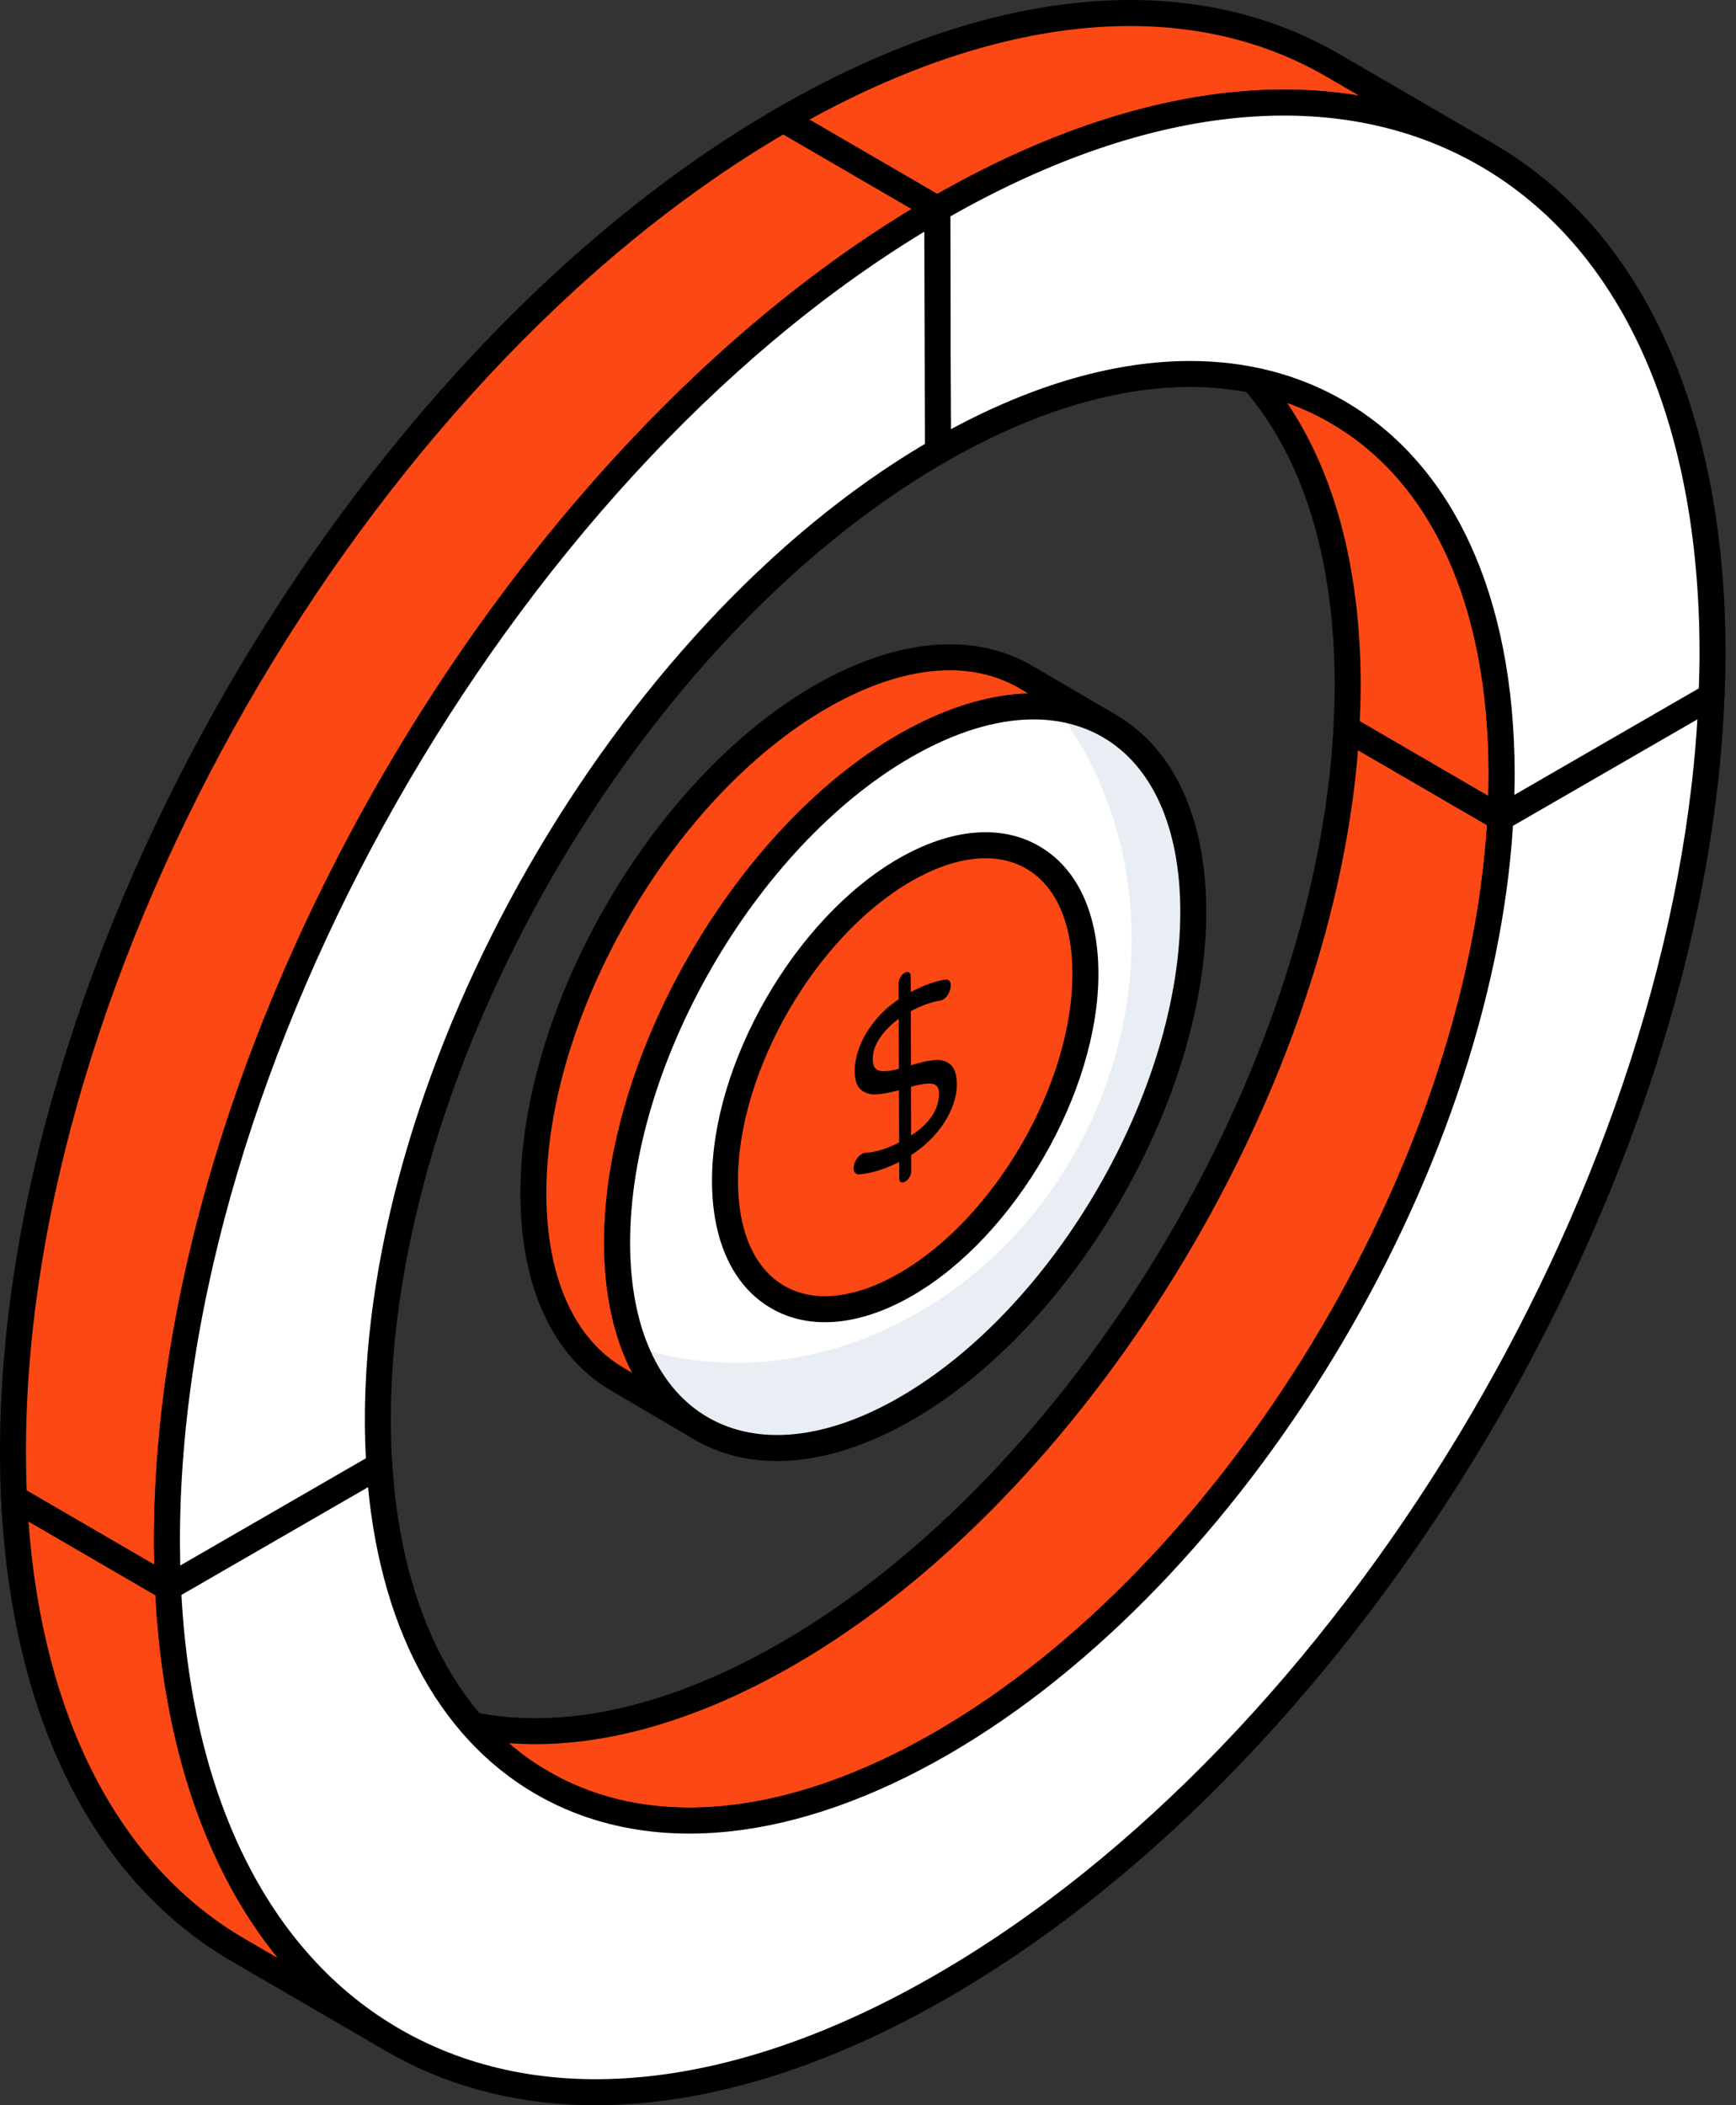
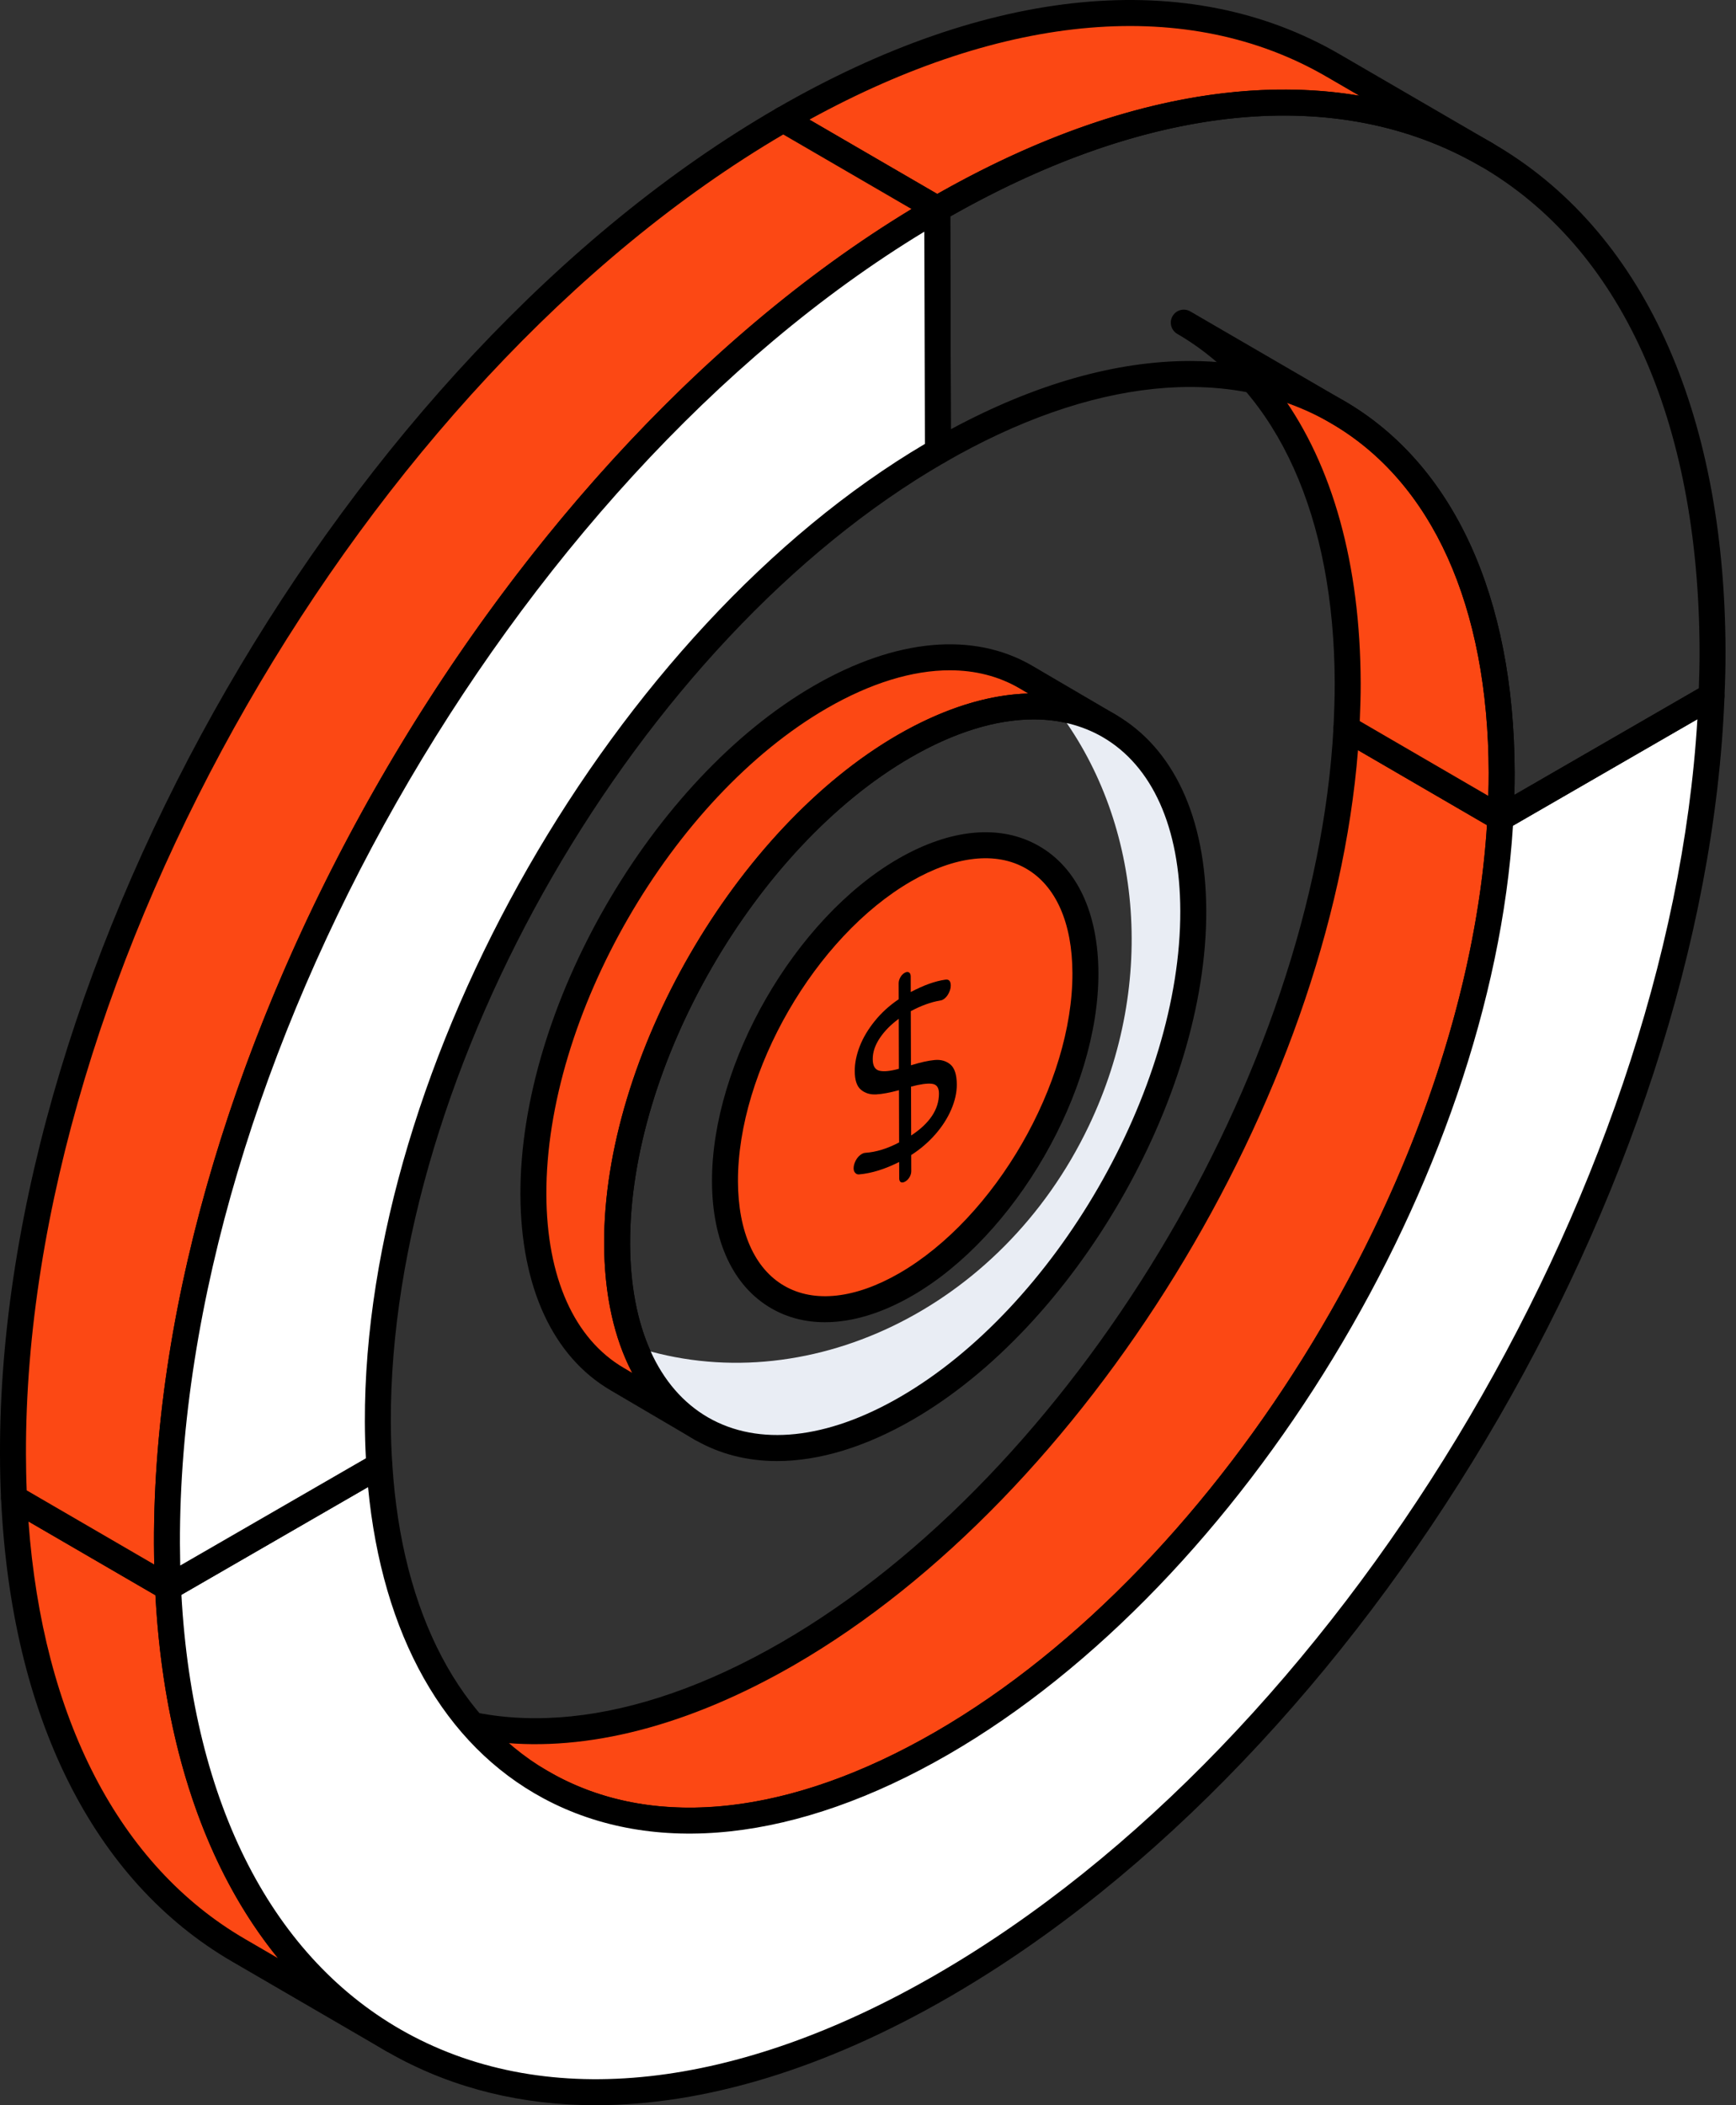
<svg xmlns="http://www.w3.org/2000/svg" width="66" height="80" viewBox="0 0 66 80" fill="none">
  <rect x="0" y="0" width="66" height="80" fill="#333333" stroke="none" />
  <path d="M20.599 67.74L14.745 64.337C18.627 66.594 24.004 66.276 29.944 62.847C41.249 56.32 50.474 40.881 51.19 27.681L57.044 31.083C56.328 44.283 47.103 59.722 35.798 66.249C29.859 69.678 24.481 69.996 20.599 67.74Z" fill="#FC4814" />
  <path d="M26.21 69.684C24.072 69.684 22.096 69.18 20.351 68.166L14.508 64.771C14.504 64.769 14.5 64.766 14.496 64.764C14.261 64.626 14.181 64.325 14.318 64.089C14.455 63.853 14.756 63.772 14.993 63.91L14.995 63.912C18.892 66.177 24.112 65.642 29.697 62.418C40.762 56.03 49.986 40.76 50.697 27.654C50.706 27.482 50.804 27.327 50.955 27.247C51.105 27.165 51.289 27.167 51.438 27.254L57.292 30.656C57.452 30.749 57.547 30.925 57.537 31.11C56.811 44.515 47.37 60.138 36.045 66.677C32.584 68.675 29.236 69.684 26.21 69.684ZM18.941 66.205L20.848 67.313C24.741 69.575 29.965 69.047 35.551 65.821C46.532 59.482 55.7 44.396 56.533 31.357L51.629 28.507C50.581 41.728 41.291 56.865 30.191 63.274C26.18 65.588 22.321 66.574 18.941 66.205Z" fill="black" />
  <path d="M45.006 12.261L50.86 15.663C54.695 17.892 57.073 22.631 57.092 29.366C57.093 29.935 57.069 30.509 57.044 31.083L51.19 27.681C51.214 27.107 51.239 26.533 51.237 25.964C51.218 19.229 48.841 14.489 45.006 12.261Z" fill="#FC4814" />
  <path d="M57.044 31.577C56.958 31.577 56.872 31.554 56.795 31.51L50.941 28.107C50.783 28.016 50.688 27.842 50.697 27.659C50.721 27.093 50.746 26.527 50.744 25.965C50.726 19.636 48.6 14.921 44.758 12.688C44.522 12.55 44.442 12.249 44.579 12.013C44.715 11.778 45.015 11.695 45.254 11.835C45.256 11.836 45.258 11.837 45.26 11.838L51.108 15.236C55.266 17.652 57.566 22.67 57.585 29.366C57.587 29.942 57.562 30.523 57.537 31.105C57.53 31.277 57.432 31.434 57.281 31.516C57.207 31.557 57.125 31.577 57.044 31.577ZM51.696 27.403L56.583 30.244C56.593 29.951 56.599 29.66 56.598 29.368C56.58 23.038 54.454 18.323 50.612 16.089L48.703 14.98C50.665 17.687 51.718 21.443 51.731 25.963C51.733 26.44 51.716 26.921 51.696 27.403Z" fill="black" />
  <path d="M14.921 77.514L9.067 74.112C4.112 71.232 0.924 65.307 0.534 56.927L6.388 60.329C6.778 68.709 9.966 74.634 14.921 77.514Z" fill="#FC4814" />
  <path d="M14.921 78.008C14.837 78.008 14.751 77.986 14.673 77.94L14.669 77.938L8.819 74.538C3.544 71.473 0.426 65.227 0.041 56.95C0.033 56.769 0.124 56.599 0.278 56.505C0.432 56.41 0.625 56.41 0.782 56.5L6.637 59.902C6.781 59.986 6.873 60.138 6.881 60.306C7.25 68.228 10.188 74.183 15.154 77.077L15.169 77.087C15.405 77.224 15.485 77.526 15.348 77.762C15.256 77.92 15.091 78.008 14.921 78.008ZM1.082 57.817C1.627 65.291 4.532 70.905 9.315 73.684L10.574 74.416C7.836 71.055 6.216 66.33 5.909 60.621L1.082 57.817Z" fill="black" />
  <path d="M65.069 26.449C64.36 44.743 51.557 66.388 35.824 75.471C20.091 84.555 7.199 77.745 6.388 60.329L14.423 55.69C15.21 68.023 24.484 72.781 35.798 66.249C47.103 59.722 56.328 44.283 57.044 31.083L65.069 26.449Z" fill="white" />
  <path d="M22.646 80C19.87 80 17.293 79.378 15.002 78.126C9.524 75.131 6.289 68.819 5.895 60.351C5.886 60.167 5.981 59.993 6.141 59.901L14.176 55.263C14.324 55.178 14.505 55.175 14.656 55.255C14.807 55.336 14.904 55.489 14.916 55.659C15.277 61.323 17.487 65.52 21.139 67.476C25.003 69.545 30.119 68.957 35.551 65.821C46.616 59.433 55.84 44.163 56.551 31.057C56.56 30.89 56.653 30.738 56.797 30.655L64.822 26.022C64.978 25.932 65.171 25.934 65.324 26.027C65.478 26.12 65.57 26.29 65.563 26.469C64.842 45.055 51.888 66.767 36.071 75.898C31.354 78.622 26.78 80 22.646 80ZM6.897 60.604C7.334 68.563 10.375 74.471 15.476 77.26C20.863 80.205 28.002 79.418 35.577 75.043C50.875 66.212 63.45 45.407 64.532 27.331L57.521 31.377C56.685 44.723 47.295 60.181 36.045 66.677C30.307 69.99 24.847 70.582 20.673 68.346C16.883 66.316 14.528 62.13 13.992 56.509L6.897 60.604Z" fill="black" />
  <path d="M50.685 2.49L56.539 5.892C51.197 2.788 43.799 3.226 35.633 7.941L29.778 4.538C37.944 -0.176 45.343 -0.614 50.685 2.49Z" fill="#FC4814" />
  <path d="M35.632 8.434C35.547 8.434 35.461 8.411 35.384 8.367L29.53 4.965C29.378 4.878 29.284 4.715 29.285 4.538C29.285 4.362 29.379 4.199 29.531 4.111C37.594 -0.544 45.196 -1.273 50.933 2.063L56.776 5.458C56.779 5.461 56.783 5.463 56.787 5.466C57.023 5.603 57.103 5.904 56.965 6.141C56.829 6.377 56.527 6.456 56.291 6.319C50.873 3.17 43.623 3.898 35.879 8.368C35.803 8.411 35.717 8.434 35.632 8.434ZM30.773 4.546L35.634 7.37C41.396 4.099 46.915 2.842 51.673 3.635L50.436 2.917C45.193 -0.132 38.234 0.453 30.773 4.546Z" fill="black" />
-   <path d="M35.633 7.941C51.861 -1.429 65.056 6.091 65.109 24.738C65.11 25.307 65.094 25.876 65.069 26.449L57.044 31.083C57.069 30.509 57.093 29.935 57.092 29.366C57.053 15.808 47.459 10.34 35.659 17.152L35.633 7.941Z" fill="white" />
  <path d="M57.044 31.577C56.955 31.577 56.867 31.553 56.788 31.505C56.634 31.412 56.543 31.242 56.551 31.061C56.575 30.496 56.6 29.93 56.598 29.368C56.58 23.016 54.442 18.294 50.577 16.07C46.685 13.827 41.473 14.364 35.906 17.58C35.753 17.667 35.565 17.667 35.412 17.58C35.26 17.492 35.166 17.329 35.165 17.154L35.139 7.941C35.138 7.764 35.232 7.601 35.385 7.512C43.42 2.873 51 2.135 56.733 5.434C62.426 8.71 65.576 15.566 65.602 24.737C65.604 25.313 65.588 25.888 65.562 26.472C65.555 26.64 65.462 26.793 65.316 26.878L57.291 31.511C57.214 31.554 57.129 31.577 57.044 31.577ZM45.246 13.718C47.369 13.718 49.334 14.215 51.069 15.213C55.252 17.621 57.566 22.647 57.585 29.366C57.586 29.645 57.581 29.926 57.572 30.208L64.587 26.158C64.605 25.683 64.616 25.212 64.615 24.74C64.59 15.936 61.615 9.384 56.24 6.29C50.885 3.208 43.75 3.898 36.127 8.226L36.15 16.312C39.347 14.589 42.435 13.718 45.246 13.718Z" fill="black" />
  <path d="M6.388 60.329L0.534 56.927C0.506 56.383 0.495 55.83 0.494 55.261C0.441 36.614 13.559 13.903 29.778 4.538L35.633 7.941C19.413 17.305 6.295 40.016 6.348 58.663C6.35 59.232 6.36 59.785 6.388 60.329Z" fill="#FC4814" />
  <path d="M6.388 60.823C6.303 60.823 6.217 60.8 6.14 60.755L0.286 57.354C0.142 57.271 0.05 57.119 0.041 56.952C0.012 56.401 0.002 55.84 0 55.263C-0.053 36.49 13.194 13.544 29.531 4.111C29.684 4.023 29.872 4.022 30.026 4.112L35.881 7.514C36.032 7.602 36.127 7.764 36.126 7.941C36.126 8.117 36.032 8.28 35.879 8.368C19.816 17.643 6.79 40.205 6.841 58.663C6.843 59.222 6.854 59.768 6.881 60.303C6.89 60.484 6.8 60.655 6.646 60.75C6.567 60.798 6.477 60.823 6.388 60.823ZM1.015 56.635L5.863 59.452C5.858 59.193 5.855 58.93 5.854 58.665C5.802 40.173 18.657 17.63 34.656 7.944L29.778 5.11C13.828 14.472 0.935 36.897 0.987 55.26C0.989 55.728 0.996 56.186 1.015 56.635Z" fill="black" />
  <path d="M35.633 7.941L35.659 17.152C23.859 23.965 14.326 40.476 14.365 54.035C14.367 54.604 14.386 55.152 14.423 55.69L6.388 60.329C6.36 59.785 6.35 59.232 6.348 58.663C6.295 40.016 19.413 17.305 35.633 7.941Z" fill="white" />
  <path d="M6.388 60.822C6.307 60.822 6.226 60.802 6.153 60.762C6.001 60.68 5.904 60.525 5.895 60.354C5.867 59.804 5.856 59.241 5.854 58.665C5.801 39.893 19.049 16.945 35.385 7.512C35.538 7.426 35.726 7.426 35.879 7.512C36.031 7.6 36.125 7.763 36.126 7.939L36.152 17.151C36.153 17.328 36.059 17.491 35.906 17.58C24.262 24.302 14.82 40.654 14.858 54.033C14.86 54.591 14.879 55.129 14.915 55.657C14.928 55.845 14.832 56.024 14.67 56.118L6.635 60.756C6.559 60.8 6.474 60.822 6.388 60.822ZM35.141 8.804C19.419 18.336 6.79 40.489 6.841 58.663C6.843 58.942 6.846 59.218 6.852 59.491L13.911 55.416C13.886 54.966 13.873 54.508 13.871 54.035C13.833 40.437 23.362 23.837 35.164 16.869L35.141 8.804Z" fill="black" />
  <path d="M42.173 27.586C40.181 26.428 37.429 26.597 34.382 28.353C28.333 31.845 23.442 40.309 23.462 47.259C23.475 50.711 24.693 53.139 26.658 54.283L23.474 52.413C21.509 51.269 20.292 48.84 20.278 45.389C20.258 38.438 25.149 29.974 31.198 26.482C34.246 24.726 36.998 24.565 38.989 25.722L42.173 27.586Z" fill="#FC4814" />
  <path d="M26.657 54.778C26.573 54.778 26.487 54.756 26.409 54.711C26.395 54.702 26.383 54.695 26.369 54.686L23.224 52.839C21.02 51.556 19.798 48.911 19.785 45.391C19.764 38.295 24.773 29.621 30.951 26.055C34.058 24.265 37.001 23.995 39.238 25.295L42.422 27.16C42.657 27.297 42.736 27.599 42.599 27.834C42.462 28.069 42.163 28.152 41.925 28.012C41.925 28.012 41.924 28.012 41.923 28.011H41.922C40.007 26.898 37.417 27.172 34.628 28.781C28.724 32.19 23.936 40.478 23.955 47.258C23.968 50.394 25.003 52.728 26.872 53.837L26.908 53.858C27.143 53.996 27.221 54.298 27.084 54.533C26.992 54.69 26.827 54.778 26.657 54.778ZM36.109 25.472C34.69 25.472 33.102 25.956 31.445 26.91C25.54 30.319 20.752 38.608 20.772 45.388C20.784 48.542 21.832 50.886 23.723 51.986L24.038 52.172C23.344 50.85 22.976 49.187 22.968 47.262C22.947 40.166 27.956 31.492 34.135 27.925C35.871 26.925 37.555 26.398 39.092 26.354L38.74 26.147C37.963 25.697 37.076 25.472 36.109 25.472Z" fill="black" />
-   <path d="M34.381 28.353C40.434 24.858 45.347 27.663 45.367 34.613C45.386 41.558 40.505 50.028 34.452 53.522C28.404 57.014 23.482 54.205 23.462 47.259C23.443 40.309 28.333 31.845 34.381 28.353Z" fill="white" />
  <path d="M40.136 26.902C43.359 31.075 44.038 37.256 41.392 42.792C38.053 49.78 30.59 53.288 24.132 51.178C25.672 55.127 29.722 56.253 34.451 53.525C40.503 50.025 45.388 41.557 45.367 34.61C45.354 30.084 43.264 27.316 40.136 26.902Z" fill="#E9EDF4" />
  <path d="M29.54 55.522C28.41 55.522 27.361 55.256 26.432 54.722C24.209 53.443 22.979 50.793 22.969 47.261C22.948 40.165 27.957 31.492 34.134 27.925C37.229 26.139 40.165 25.862 42.4 27.148C44.621 28.427 45.85 31.077 45.86 34.612C45.88 41.71 40.874 50.386 34.7 53.95C32.89 54.994 31.134 55.522 29.54 55.522ZM39.296 27.339C37.875 27.339 36.286 27.823 34.628 28.781C28.724 32.188 23.937 40.478 23.956 47.258C23.965 50.423 25.02 52.77 26.925 53.867C28.845 54.968 31.431 54.696 34.205 53.094C40.107 49.688 44.892 41.398 44.873 34.614C44.864 31.447 43.811 29.099 41.908 28.003C41.135 27.56 40.254 27.339 39.296 27.339Z" fill="black" />
  <path d="M34.394 33.064C38.18 30.878 41.254 32.632 41.266 36.98C41.279 41.325 38.225 46.624 34.438 48.81C30.654 50.995 27.575 49.237 27.563 44.892C27.551 40.544 30.61 35.248 34.394 33.064Z" fill="#FC4814" />
-   <path d="M37.172 32.14C39.098 34.508 39.655 38.056 38.345 41.374C36.561 45.906 31.947 48.369 27.877 47.046C28.752 49.753 31.357 50.588 34.437 48.81C38.223 46.625 41.276 41.327 41.27 36.978C41.263 33.769 39.58 31.971 37.172 32.14Z" fill="#FC4814" />
  <path d="M31.365 50.246C30.625 50.246 29.939 50.072 29.329 49.721C27.878 48.886 27.075 47.171 27.069 44.893C27.057 40.395 30.231 34.897 34.146 32.635C36.142 31.483 38.045 31.31 39.503 32.151C40.952 32.985 41.753 34.699 41.76 36.979C41.773 41.479 38.599 46.978 34.685 49.238C33.524 49.908 32.394 50.246 31.365 50.246ZM34.64 33.491C30.999 35.594 28.045 40.709 28.056 44.891C28.062 46.803 28.689 48.214 29.821 48.865C30.962 49.522 32.514 49.349 34.191 48.383C37.832 46.281 40.784 41.166 40.772 36.982C40.767 35.069 40.141 33.657 39.011 33.007C37.872 32.349 36.318 32.523 34.64 33.491Z" fill="black" />
  <path d="M36.132 40.451C36.292 40.586 36.375 40.839 36.376 41.214C36.377 41.52 36.305 41.838 36.163 42.166C36.021 42.497 35.818 42.812 35.556 43.111C35.293 43.41 34.989 43.67 34.643 43.893L34.645 44.506C34.645 44.58 34.624 44.655 34.582 44.728C34.539 44.802 34.483 44.86 34.413 44.901C34.348 44.938 34.294 44.945 34.251 44.924C34.208 44.903 34.187 44.851 34.187 44.77L34.185 44.157C33.643 44.429 33.136 44.587 32.665 44.628C32.605 44.634 32.555 44.616 32.515 44.572C32.474 44.53 32.453 44.471 32.453 44.396C32.453 44.298 32.483 44.197 32.539 44.091C32.597 43.986 32.671 43.906 32.761 43.854C32.81 43.826 32.858 43.81 32.904 43.808C33.31 43.78 33.737 43.649 34.183 43.414L34.178 41.428C33.836 41.521 33.549 41.575 33.316 41.588C33.083 41.602 32.887 41.542 32.731 41.41C32.575 41.279 32.497 41.042 32.496 40.702C32.495 40.404 32.559 40.09 32.685 39.763C32.812 39.436 33.002 39.116 33.255 38.803C33.508 38.489 33.811 38.212 34.168 37.972L34.166 37.368C34.166 37.293 34.186 37.218 34.229 37.141C34.271 37.064 34.326 37.008 34.39 36.97C34.455 36.933 34.511 36.926 34.556 36.952C34.601 36.978 34.623 37.029 34.624 37.103L34.625 37.699C35.117 37.439 35.553 37.283 35.935 37.229C36.076 37.206 36.146 37.28 36.146 37.453C36.147 37.545 36.12 37.644 36.064 37.751C36.009 37.859 35.937 37.938 35.846 37.99C35.816 38.007 35.776 38.018 35.726 38.025C35.385 38.083 35.019 38.216 34.627 38.425L34.633 40.482C34.995 40.369 35.294 40.304 35.533 40.282C35.771 40.259 35.971 40.317 36.132 40.451ZM34.641 43.15C35.348 42.685 35.7 42.153 35.698 41.553C35.698 41.328 35.608 41.206 35.43 41.185C35.252 41.163 34.987 41.2 34.636 41.293L34.641 43.15ZM34.175 40.615L34.17 38.715C33.869 38.935 33.629 39.179 33.449 39.447C33.269 39.716 33.179 39.982 33.18 40.248C33.18 40.501 33.265 40.648 33.433 40.689C33.602 40.73 33.849 40.705 34.175 40.615Z" fill="black" />
</svg>